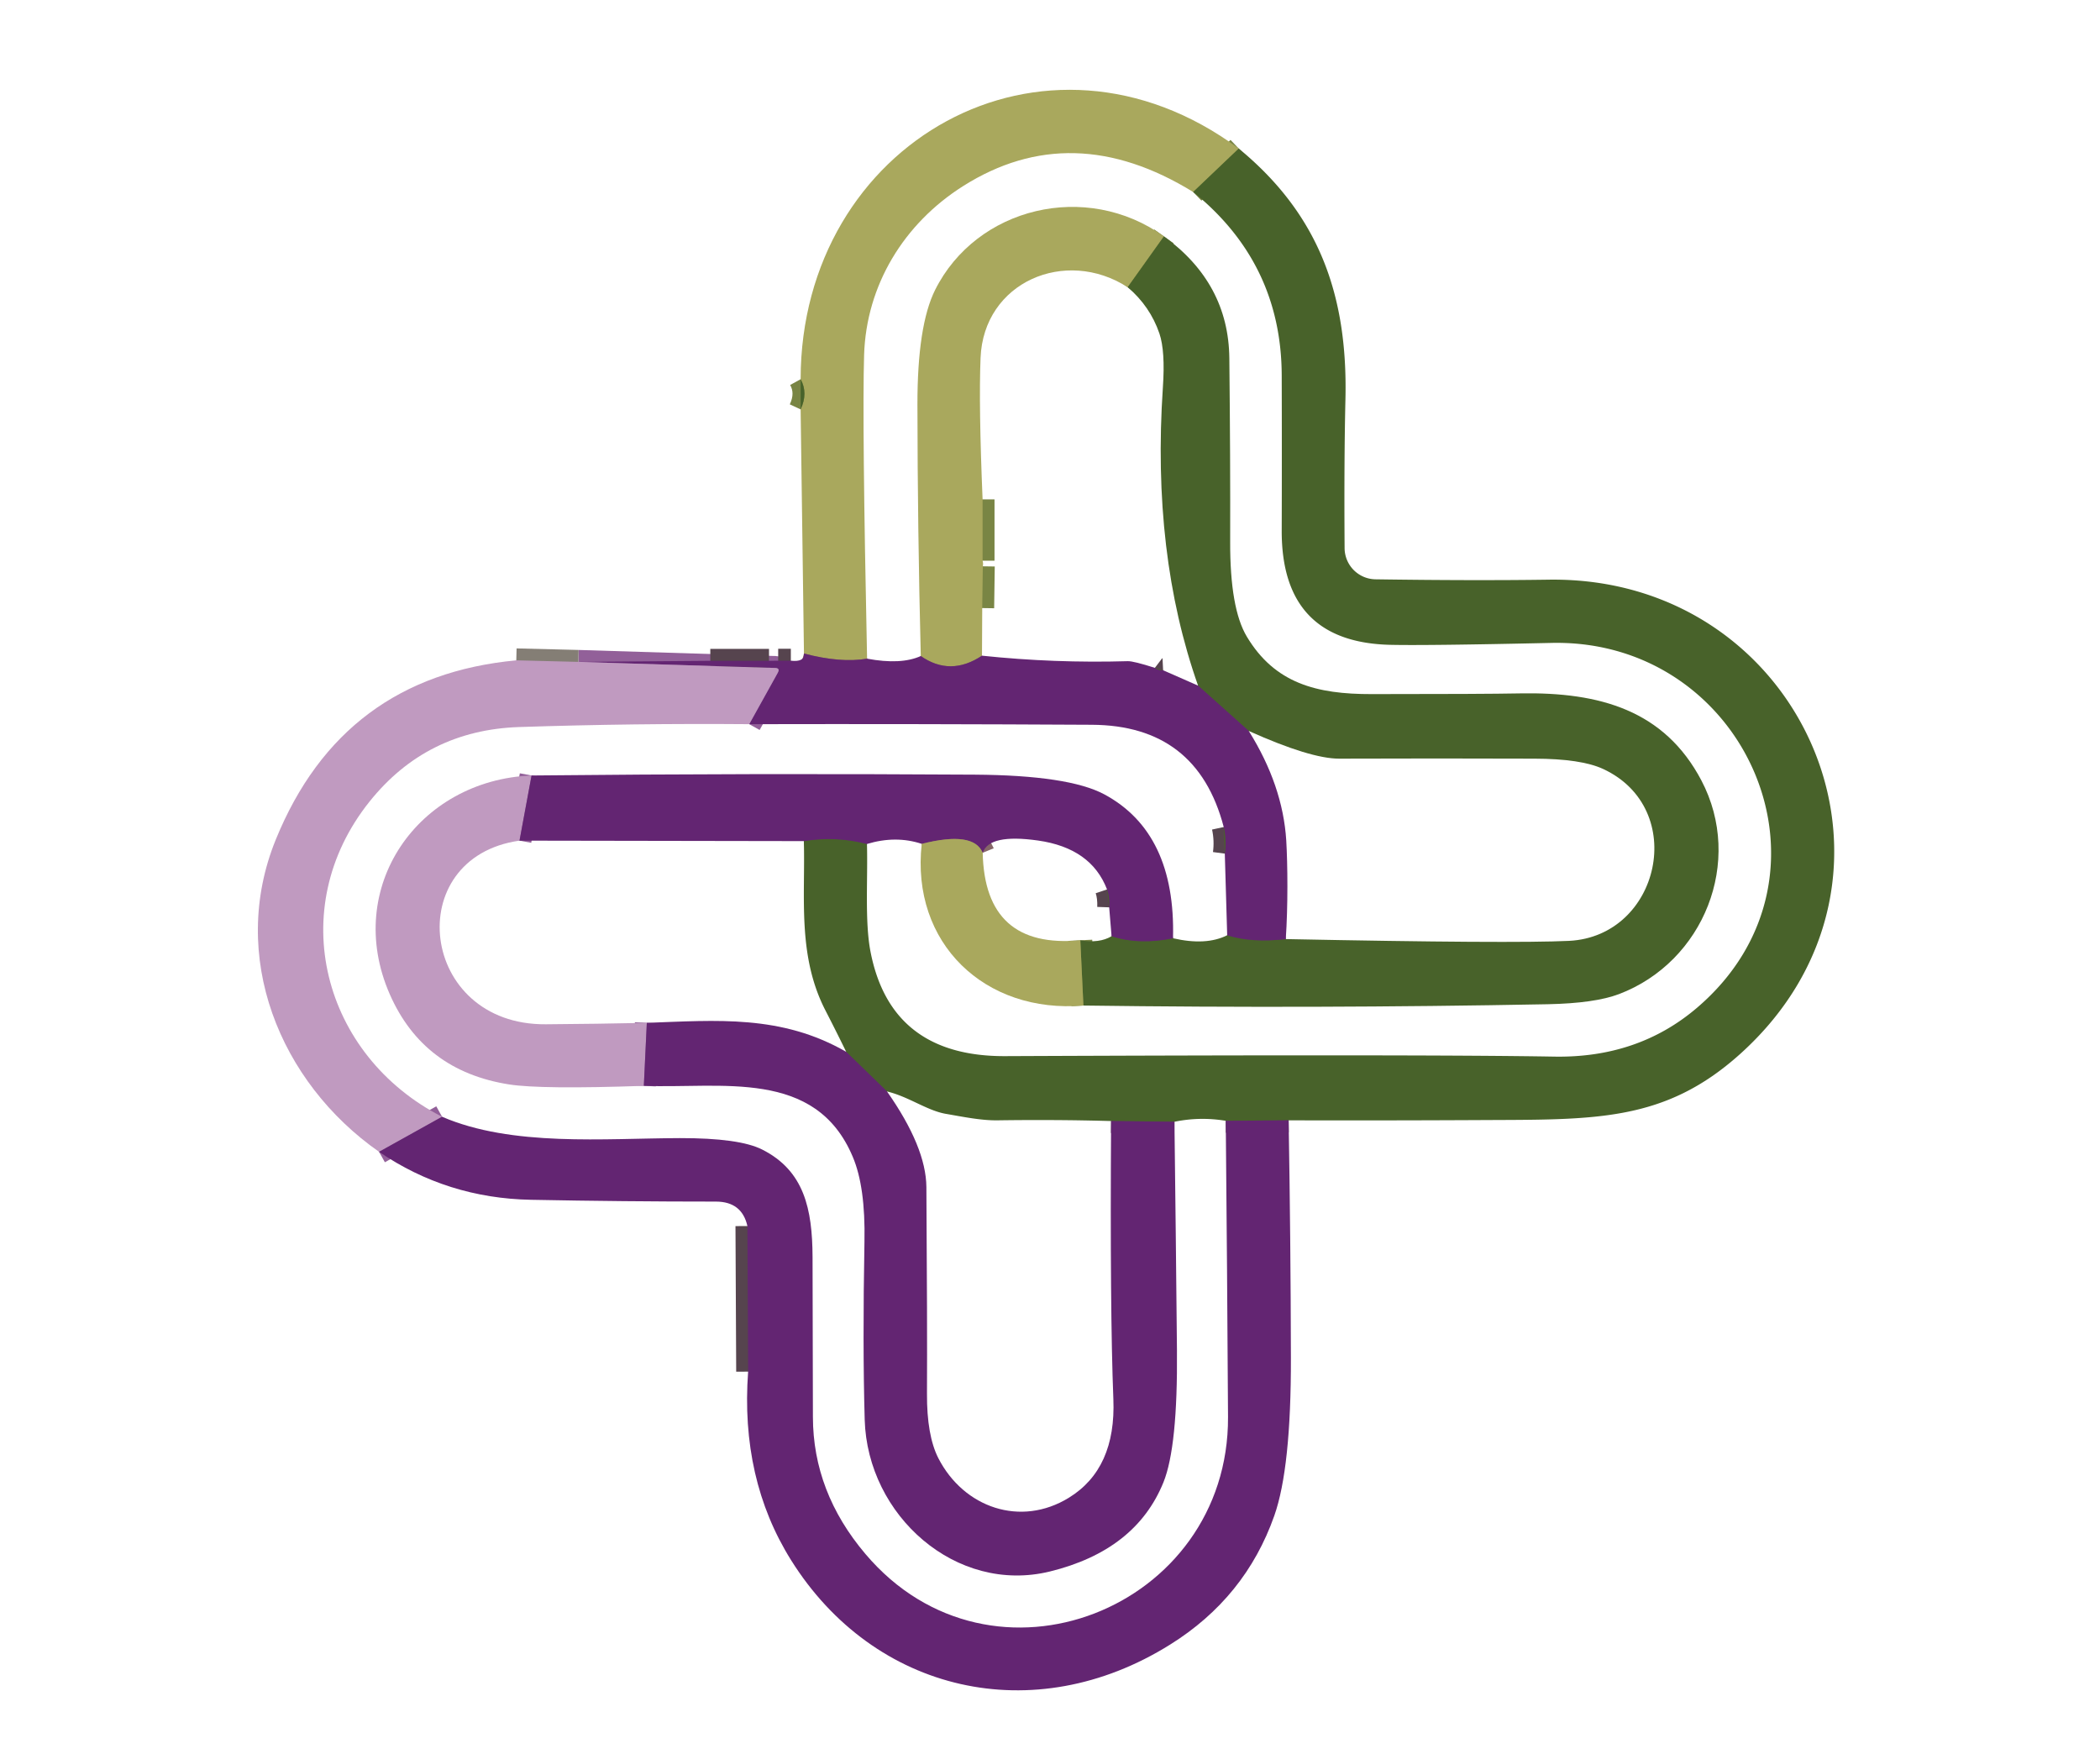
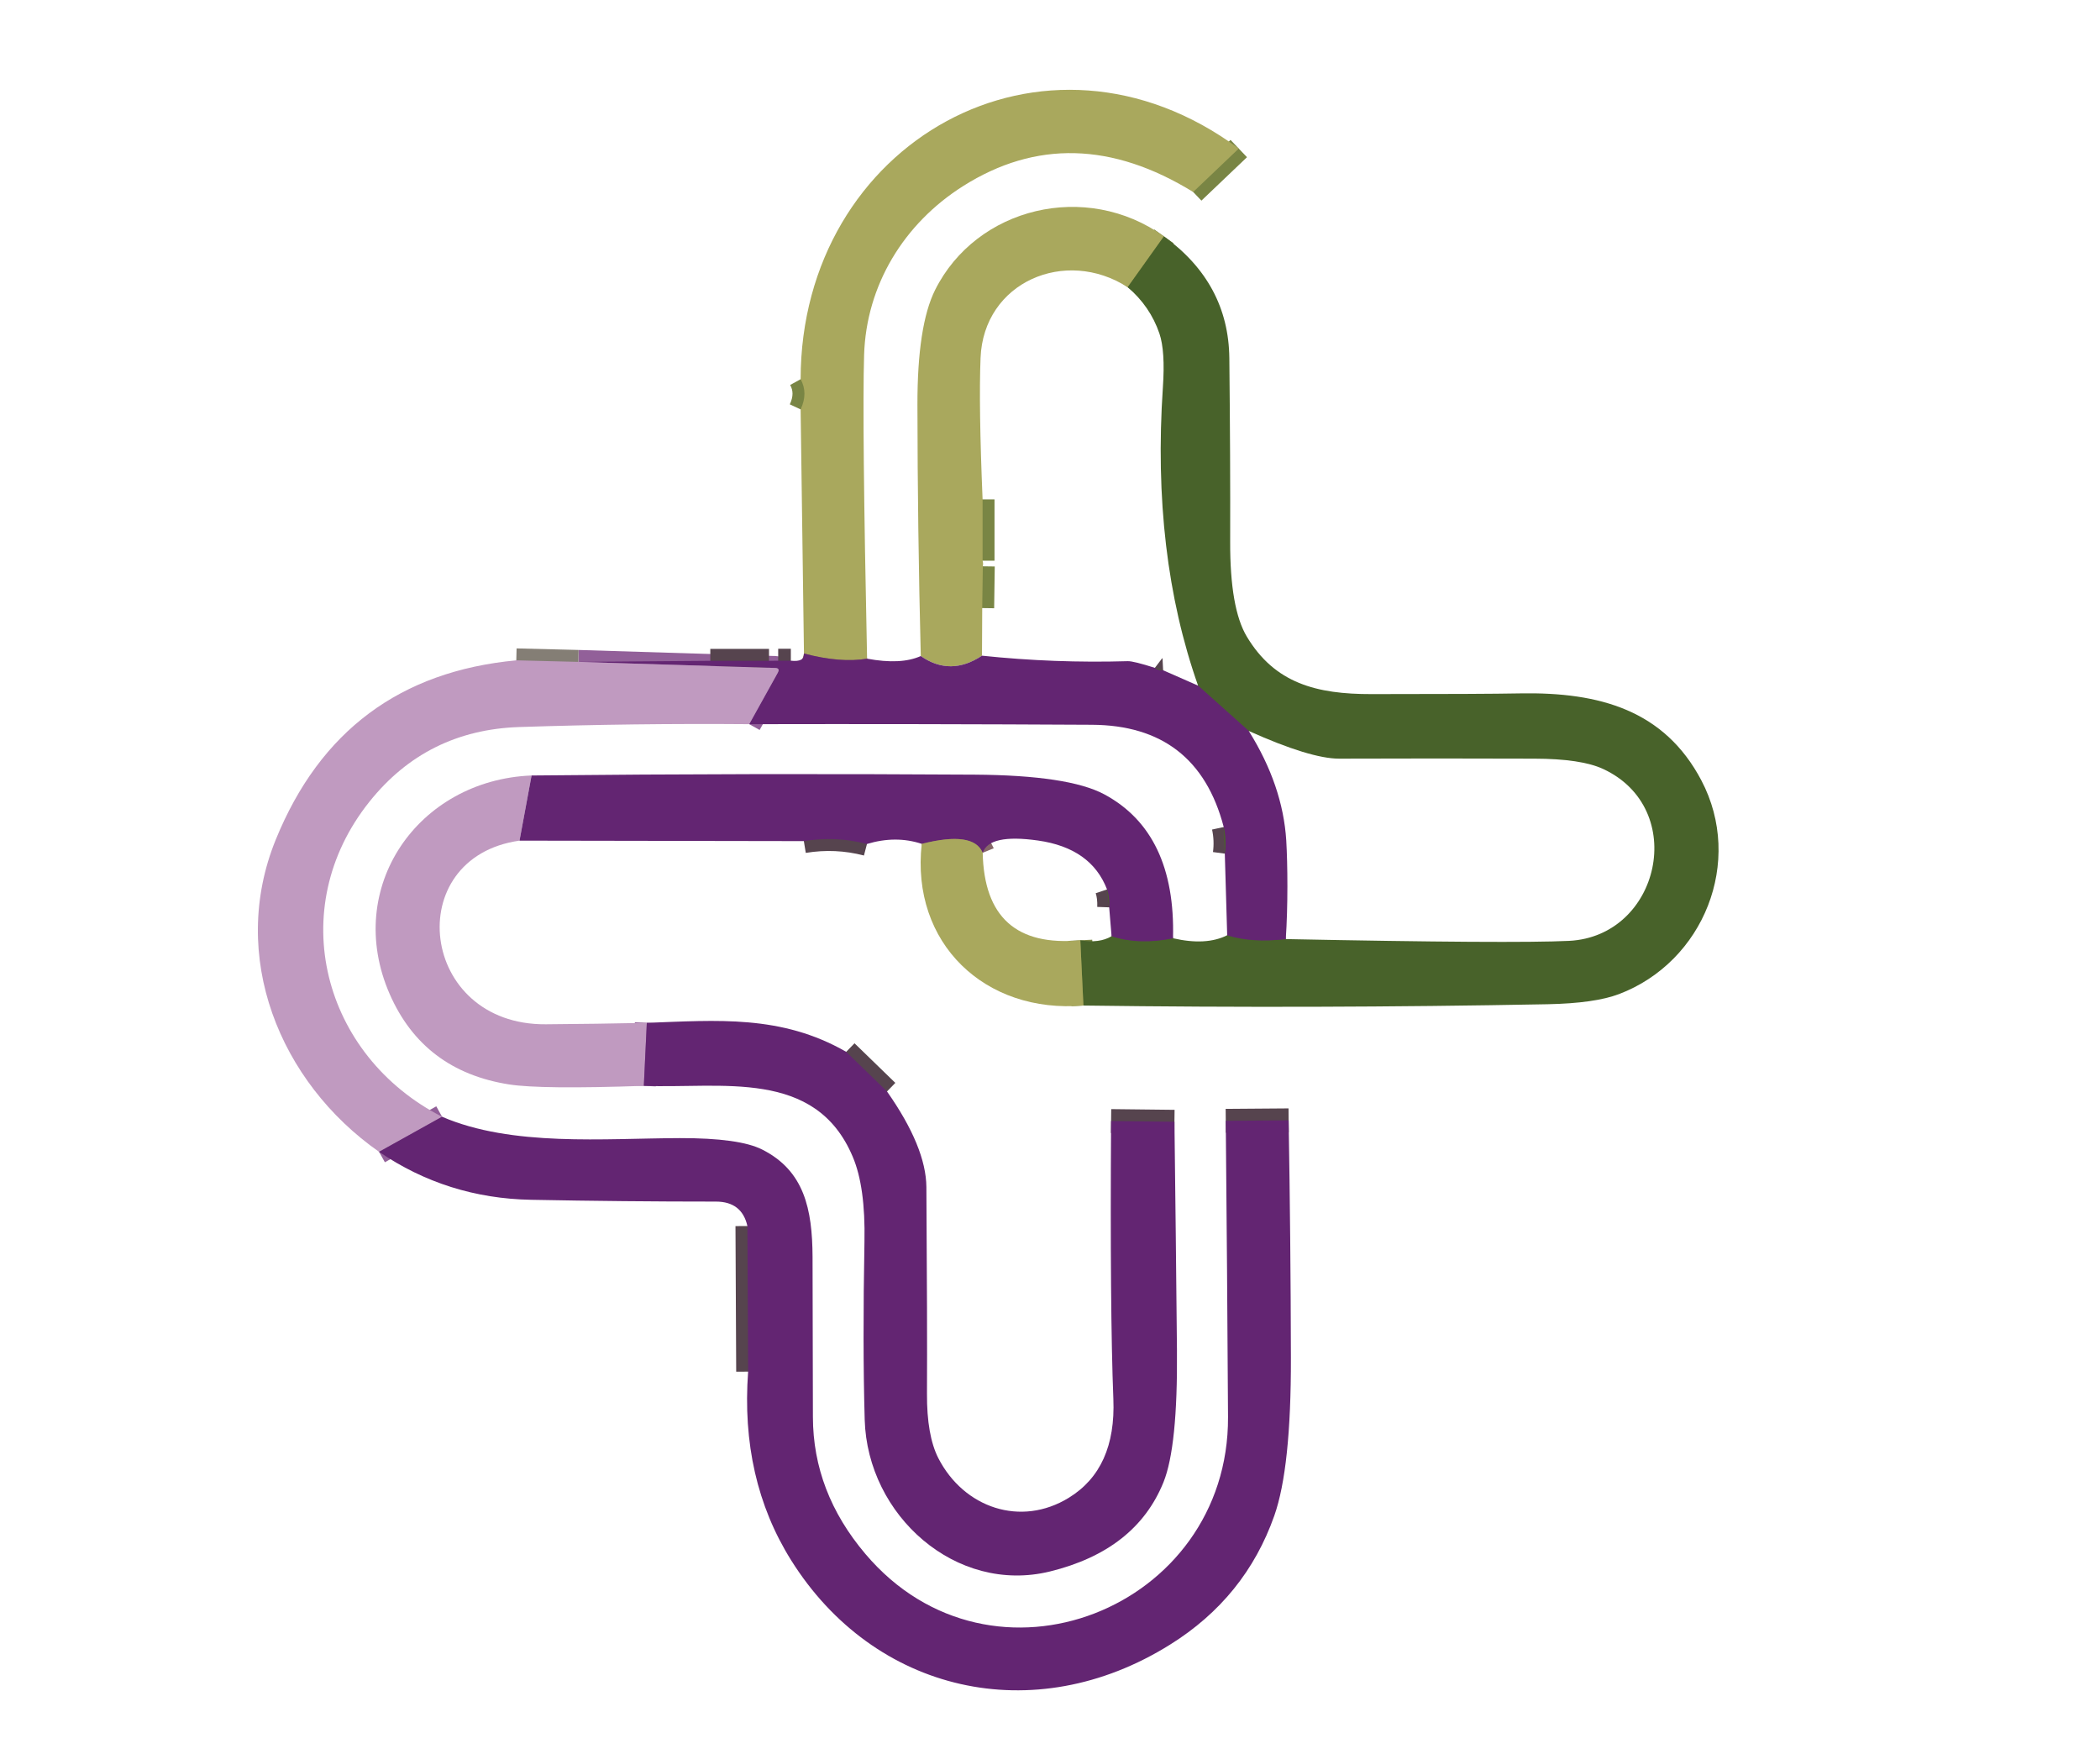
<svg xmlns="http://www.w3.org/2000/svg" viewBox="0.00 0.00 176.00 147.00">
  <g stroke-width="2.00" fill="none" stroke-linecap="butt">
    <path stroke="#798544" d="  M 103.82 12.45  L 100.00 16.09" />
    <path stroke="#866768" d="  M 72.67 55.20  Q 70.46 55.58 67.38 54.77" />
    <path stroke="#798544" d="  M 67.10 34.31  Q 67.74 32.94 67.10 31.78" />
    <path stroke="#56444e" d="  M 108.00 93.89  L 102.73 93.93" />
    <path stroke="#56444e" d="  M 98.43 94.01  L 93.12 93.95" />
    <path stroke="#56444e" d="  M 74.34 91.47  L 70.92 88.15" />
    <path stroke="#56444e" d="  M 67.37 70.49  Q 70.06 70.05 72.66 70.73" />
    <path stroke="#56444e" d="  M 96.79 55.97  Q 97.08 56.19 97.48 56.17" />
    <path stroke="#56444e" d="  M 102.65 71.54  Q 102.80 70.42 102.56 69.31" />
    <path stroke="#926099" d="  M 62.79 60.69  L 65.19 56.37  Q 65.40 56.00 64.97 55.98  L 48.47 55.47" />
    <path stroke="#56444e" d="  M 59.53 55.38  L 64.45 55.38" />
    <path stroke="#56444e" d="  M 65.22 55.37  L 66.28 55.37" />
    <path stroke="#56444e" d="  M 92.96 76.04  Q 92.99 75.17 92.78 74.54" />
    <path stroke="#866768" d="  M 82.36 71.47  Q 81.60 69.62 77.25 70.72" />
    <path stroke="#798544" d="  M 90.80 84.27  L 90.54 78.80" />
    <path stroke="#56444e" d="  M 93.16 78.46  Q 95.48 79.21 98.31 78.63" />
    <path stroke="#56444e" d="  M 102.85 78.38  Q 104.90 79.03 107.76 78.70" />
    <path stroke="#56444e" d="  M 104.66 61.26  L 100.41 57.46" />
    <path stroke="#798544" d="  M 97.55 19.81  L 94.51 24.07" />
    <path stroke="#798544" d="  M 82.35 41.85  L 82.35 46.99" />
    <path stroke="#798544" d="  M 82.37 47.46  L 82.32 50.96" />
-     <path stroke="#866768" d="  M 82.30 54.95  Q 79.65 56.71 77.17 54.98" />
    <path stroke="#56444e" d="  M 62.70 114.95  L 62.64 102.75" />
    <path stroke="#847e75" d="  M 48.47 55.47  L 43.27 55.34" />
    <path stroke="#926099" d="  M 37.05 93.59  L 31.77 96.53" />
-     <path stroke="#926099" d="  M 44.55 64.99  L 43.54 70.45" />
    <path stroke="#926099" d="  M 54.21 85.72  L 53.96 91.00" />
  </g>
  <path fill="#a9a85d" d="  M 103.82 12.45  L 100.00 16.09  Q 89.83 9.83 80.71 15.60  C 75.75 18.74 72.60 23.90 72.42 29.75  Q 72.25 35.30 72.67 55.20  Q 70.46 55.58 67.38 54.77  L 67.10 34.31  Q 67.74 32.94 67.10 31.78  C 67.12 11.93 87.52 0.37 103.82 12.45  Z" />
-   <path fill="#48622a" d="  M 108.00 93.89  L 102.73 93.93  Q 100.57 93.57 98.43 94.01  L 93.12 93.95  Q 88.50 93.82 83.59 93.89  C 82.23 93.91 80.69 93.59 79.29 93.35  C 77.70 93.08 76.17 91.91 74.34 91.47  L 70.92 88.15  Q 70.03 86.33 69.20 84.72  C 66.81 80.11 67.50 75.19 67.37 70.49  Q 70.06 70.05 72.66 70.73  C 72.74 73.69 72.47 77.19 72.95 79.72  Q 74.64 88.55 84.25 88.51  Q 119.30 88.36 130.24 88.55  Q 137.27 88.68 142.21 84.47  C 155.12 73.47 146.43 53.51 130.02 53.88  Q 119.54 54.11 116.52 54.04  Q 107.41 53.83 107.42 44.50  Q 107.44 38.01 107.42 31.49  Q 107.40 22.07 100.00 16.09  L 103.82 12.45  C 110.49 17.94 112.97 24.66 112.76 33.48  Q 112.64 38.57 112.69 45.94  A 2.63 2.63 0.0 0 0 115.28 48.55  Q 123.59 48.67 129.78 48.58  C 151.30 48.25 162.19 73.62 145.84 88.33  C 139.44 94.08 133.58 93.82 123.91 93.87  Q 115.94 93.91 108.00 93.89  Z" />
  <path fill="#a9a85d" d="  M 97.55 19.81  L 94.51 24.07  C 89.29 20.71 82.43 23.63 82.18 30.00  Q 82.02 33.96 82.35 41.85  L 82.35 46.99  Q 82.42 47.22 82.37 47.46  L 82.32 50.96  L 82.30 54.95  Q 79.65 56.71 77.17 54.98  Q 76.90 44.31 76.89 33.92  Q 76.88 27.29 78.37 24.30  C 81.84 17.36 91.03 15.13 97.55 19.81  Z" />
  <path fill="#48622a" d="  M 90.80 84.27  L 90.54 78.80  Q 92.14 79.07 93.16 78.46  Q 95.48 79.21 98.31 78.63  Q 101.08 79.27 102.85 78.38  Q 104.90 79.03 107.76 78.70  Q 126.73 79.08 131.50 78.85  C 139.12 78.47 141.54 67.77 134.35 64.44  Q 132.51 63.59 128.61 63.58  Q 120.43 63.55 112.24 63.58  Q 109.83 63.58 104.66 61.26  L 100.41 57.46  Q 96.52 46.43 97.46 32.47  Q 97.67 29.42 97.17 27.95  Q 96.39 25.67 94.51 24.07  L 97.55 19.81  Q 102.96 23.73 103.03 30.01  Q 103.12 38.48 103.10 45.39  Q 103.08 51.00 104.50 53.36  C 106.84 57.26 110.33 58.18 114.95 58.17  Q 124.28 58.17 127.42 58.11  C 134.10 57.99 139.50 59.54 142.59 65.40  C 146.17 72.20 142.79 80.61 135.69 83.31  Q 133.66 84.08 129.72 84.16  Q 110.25 84.53 90.80 84.27  Z" />
-   <path fill="#48622a" d="  M 67.10 34.31  L 67.10 31.78  Q 67.74 32.94 67.10 34.31  Z" />
-   <path fill="#48622a" d="  M 82.35 46.99  L 82.35 41.85  L 82.35 46.99  Z" />
  <path fill="#48622a" d="  M 82.37 47.46  L 82.32 50.96  L 82.37 47.46  Z" />
  <path fill="#632572" d="  M 96.79 55.97  Q 97.08 56.19 97.48 56.17  L 100.41 57.46  L 104.66 61.26  Q 107.51 65.82 107.80 70.43  C 107.92 72.46 107.95 75.93 107.76 78.70  Q 104.90 79.03 102.85 78.38  L 102.65 71.54  Q 102.80 70.42 102.56 69.31  Q 100.33 60.78 91.50 60.74  Q 77.15 60.66 62.79 60.69  L 65.19 56.37  Q 65.40 56.00 64.97 55.98  L 48.47 55.47  L 59.53 55.38  L 64.45 55.38  L 65.22 55.37  L 66.28 55.37  Q 67.44 55.50 67.38 54.77  Q 70.46 55.58 72.67 55.20  Q 75.51 55.73 77.17 54.98  Q 79.65 56.71 82.30 54.95  Q 88.39 55.59 94.52 55.41  Q 95.01 55.40 96.79 55.97  Z" />
  <path fill="#48622a" d="  M 48.47 55.47  L 43.27 55.34  L 48.47 55.47  Z" />
  <path fill="#48622a" d="  M 64.45 55.38  L 59.53 55.38  L 64.45 55.38  Z" />
-   <path fill="#48622a" d="  M 66.28 55.37  L 65.22 55.37  L 66.28 55.37  Z" />
+   <path fill="#48622a" d="  M 66.28 55.37  L 66.28 55.37  Z" />
  <path fill="#c09ac0" d="  M 43.27 55.34  L 48.47 55.47  L 64.97 55.98  Q 65.40 56.00 65.19 56.37  L 62.79 60.69  Q 53.15 60.61 43.51 60.93  Q 35.75 61.19 30.96 67.19  C 23.78 76.18 27.04 88.47 37.05 93.59  L 31.77 96.53  C 23.42 90.69 19.14 80.13 23.11 70.37  Q 28.67 56.71 43.27 55.34  Z" />
  <path fill="#48622a" d="  M 97.48 56.17  Q 97.08 56.19 96.79 55.97  L 97.48 56.17  Z" />
  <path fill="#c09ac0" d="  M 44.55 64.99  L 43.54 70.45  C 33.55 71.86 35.12 85.93 45.75 85.84  Q 49.97 85.81 54.21 85.72  L 53.96 91.00  Q 45.33 91.30 42.66 90.88  Q 35.48 89.75 32.66 83.31  C 28.75 74.37 35.04 65.37 44.55 64.99  Z" />
  <path fill="#632572" d="  M 98.31 78.63  Q 95.48 79.21 93.16 78.46  L 92.96 76.04  Q 92.99 75.17 92.78 74.54  Q 91.45 71.07 86.99 70.44  Q 82.89 69.86 82.36 71.47  Q 81.60 69.62 77.25 70.72  Q 75.08 70.00 72.66 70.73  Q 70.06 70.05 67.37 70.49  L 43.54 70.45  L 44.55 64.99  Q 63.10 64.80 81.68 64.92  Q 89.56 64.97 92.55 66.57  Q 98.54 69.79 98.31 78.63  Z" />
  <path fill="#48622a" d="  M 102.65 71.54  L 102.56 69.31  Q 102.80 70.42 102.65 71.54  Z" />
  <path fill="#a9a85d" d="  M 82.36 71.47  Q 82.53 79.55 90.54 78.80  L 90.80 84.27  C 82.54 84.97 76.32 79.04 77.25 70.72  Q 81.60 69.62 82.36 71.47  Z" />
  <path fill="#48622a" d="  M 92.96 76.04  L 92.78 74.54  Q 92.99 75.17 92.96 76.04  Z" />
  <path fill="#632572" d="  M 70.92 88.15  L 74.34 91.47  Q 77.61 96.13 77.64 99.48  Q 77.72 110.97 77.69 116.80  Q 77.67 120.29 78.64 122.20  C 80.78 126.37 85.55 128.00 89.58 125.52  Q 93.55 123.08 93.31 117.24  Q 93.02 109.92 93.12 93.95  L 98.43 94.01  Q 98.55 103.60 98.64 113.14  Q 98.71 121.25 97.51 124.22  Q 95.20 129.93 87.99 131.70  C 80.13 133.62 72.70 127.02 72.47 118.98  Q 72.29 112.68 72.45 104.04  Q 72.54 99.47 71.47 96.95  C 68.35 89.52 60.44 91.25 53.96 91.00  L 54.21 85.72  C 60.08 85.51 65.48 85.02 70.92 88.15  Z" />
  <path fill="#632572" d="  M 102.73 93.93  L 108.00 93.89  Q 108.17 103.94 108.19 113.79  Q 108.21 123.02 106.80 127.02  Q 104.38 133.89 98.06 137.83  C 86.64 144.97 73.25 141.85 66.30 130.75  Q 62.04 123.94 62.70 114.95  L 62.64 102.75  Q 62.18 100.70 60.00 100.70  Q 52.25 100.70 44.51 100.55  Q 37.48 100.42 31.77 96.53  L 37.05 93.59  C 42.92 96.12 50.64 95.40 56.97 95.38  Q 61.97 95.37 63.88 96.34  C 67.41 98.12 68.08 101.34 68.10 105.33  Q 68.13 114.54 68.13 118.75  Q 68.14 125.05 72.53 130.23  C 83.13 142.76 103.00 134.82 102.92 118.75  Q 102.85 106.40 102.73 93.93  Z" />
  <path fill="#48622a" d="  M 62.70 114.95  L 62.64 102.75  L 62.70 114.95  Z" />
</svg>